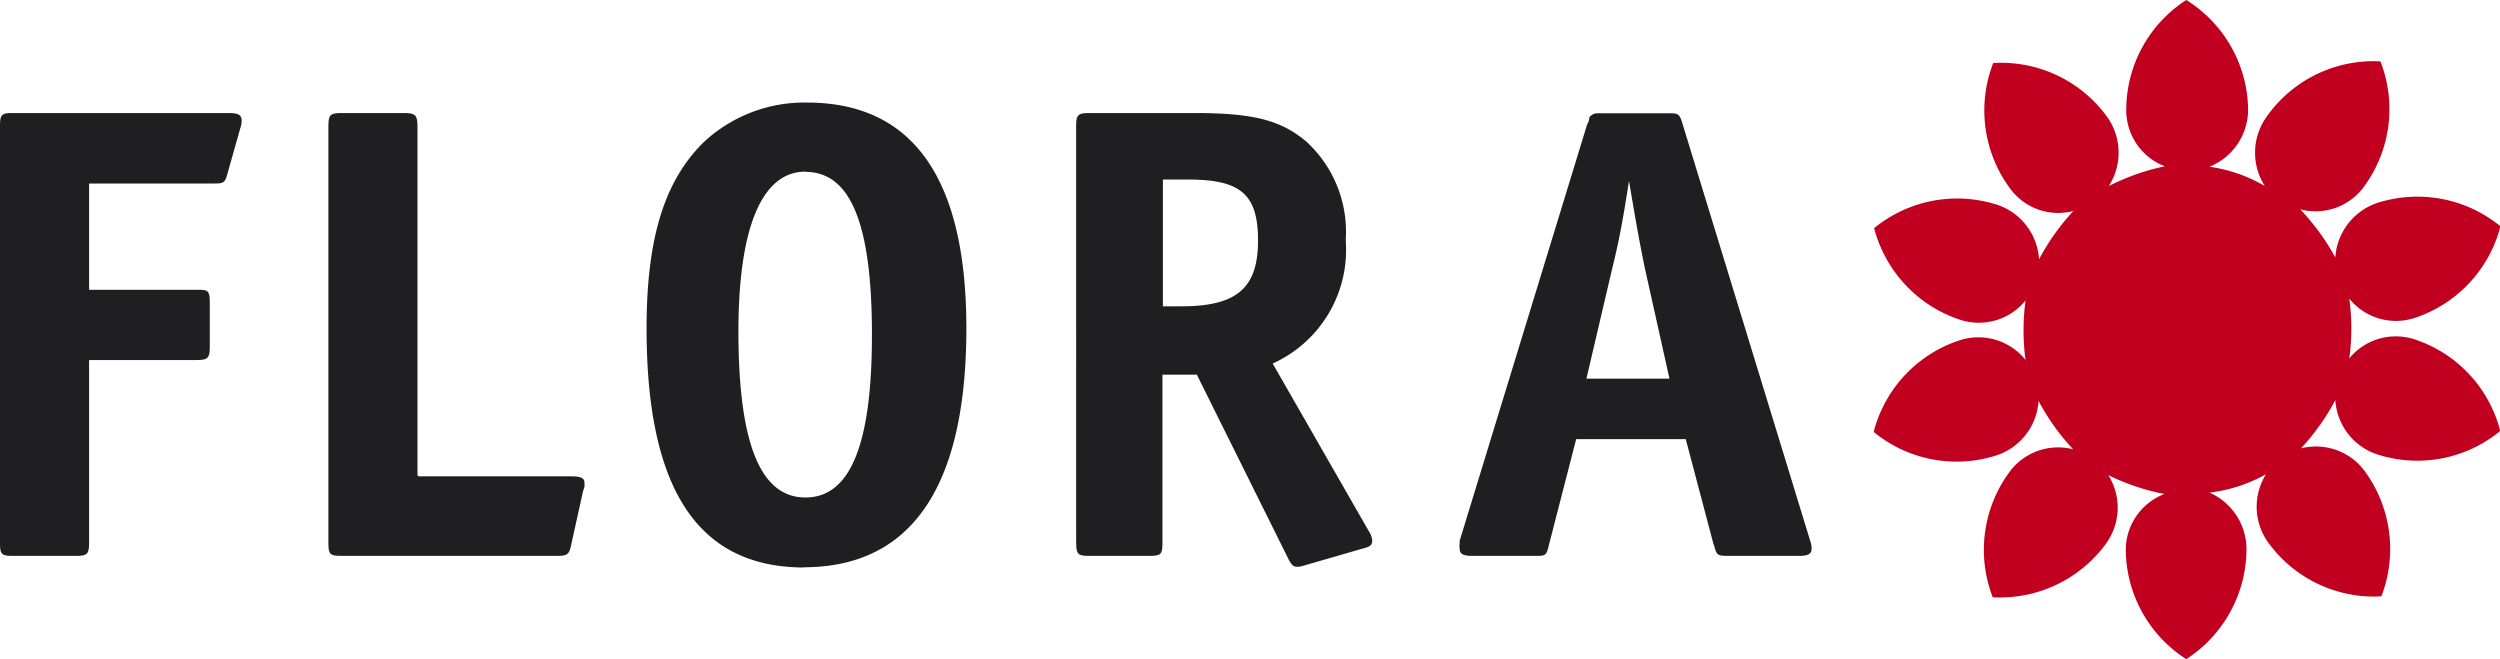
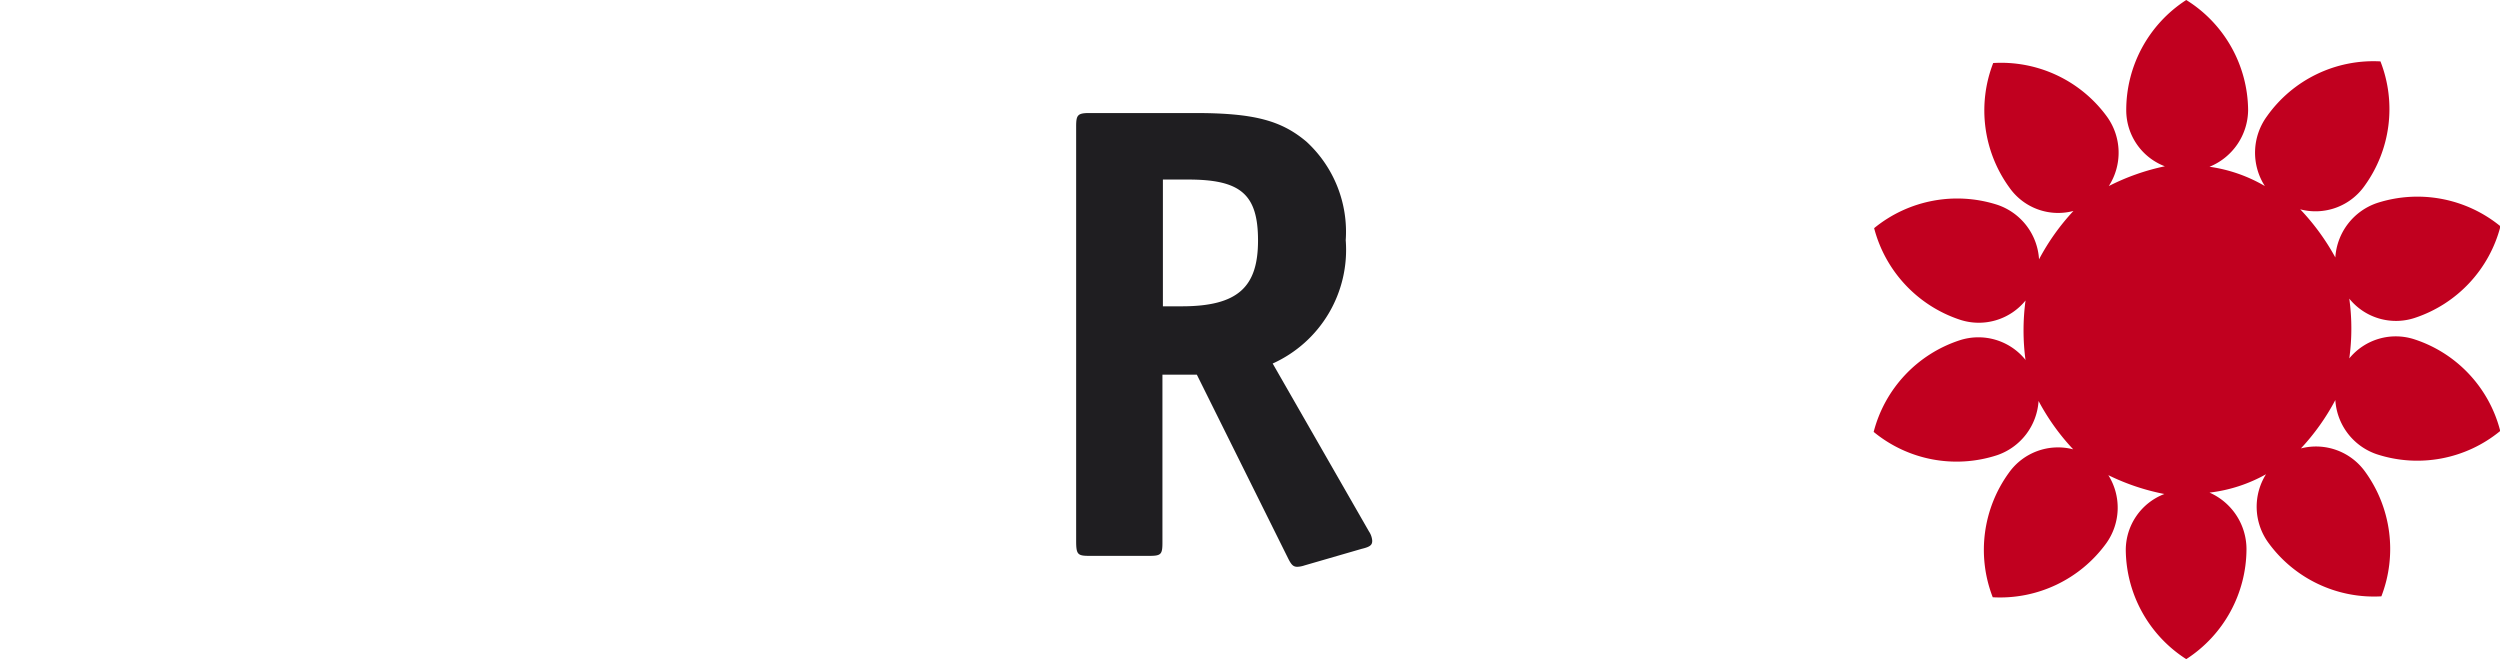
<svg xmlns="http://www.w3.org/2000/svg" id="Ebene_1" data-name="Ebene 1" viewBox="0 0 107.49 28.35">
  <defs>
    <style>.cls-1{fill:#1f1e21;}.cls-2{fill:#c1001f;}</style>
  </defs>
-   <path class="cls-1" d="M3.83,7.89v4.57H8.45c.48,0,.57,0,.57.57v1.88c0,.49-.09.57-.57.57H3.83v7.85c0,.51-.09.57-.57.57H.57c-.51,0-.57-.06-.57-.57V5.44c0-.52.06-.58.57-.58H9.85c.4,0,.54.09.54.32a1,1,0,0,1-.06.34L9.79,7.43c-.11.43-.17.46-.6.46Z" />
-   <path class="cls-1" d="M18,20.48h6.56c.43,0,.57.08.57.28v.18l-.06.17-.51,2.31c-.08.42-.17.48-.6.48H14.69c-.51,0-.57-.06-.57-.57V5.44c0-.49.06-.58.57-.58h2.68c.49,0,.58.09.58.58v15Z" />
-   <path class="cls-1" d="M34.55,24.39c4.62,0,7-3.43,7-10.28,0-6.45-2.31-9.7-6.85-9.7a6.34,6.34,0,0,0-4.45,1.71c-1.68,1.66-2.45,4.11-2.45,8,0,6.94,2.22,10.28,6.79,10.28Zm.08-17c1.95,0,2.86,2.25,2.86,7s-.94,7-2.86,7-2.85-2.28-2.88-6.93,1-7.08,2.88-7.08Z" />
  <path class="cls-2" d="M87.07,15.45a2.6,2.6,0,0,0-2.81-.82h0a5.63,5.63,0,0,0-3.7,3.94v0a5.61,5.61,0,0,0,5.31,1h0a2.64,2.64,0,0,0,1.78-2.33h0a9.62,9.62,0,0,0,1.49,2.08,2.59,2.59,0,0,0-2.76,1h0a5.64,5.64,0,0,0-.7,5.36h0a5.64,5.64,0,0,0,4.88-2.32h0a2.63,2.63,0,0,0,.09-2.93h0a9.62,9.62,0,0,0,2.41.81,2.58,2.58,0,0,0-1.66,2.41h0A5.63,5.63,0,0,0,94,28.34h0a5.65,5.65,0,0,0,2.59-4.74h0A2.66,2.66,0,0,0,95,21.18a6.51,6.51,0,0,0,2.43-.79h0a2.63,2.63,0,0,0,.09,2.93h0a5.61,5.61,0,0,0,4.87,2.32h0a5.66,5.66,0,0,0-.7-5.36h0a2.6,2.6,0,0,0-2.76-1,9.7,9.7,0,0,0,1.48-2.08h0a2.63,2.63,0,0,0,1.78,2.33h0a5.61,5.61,0,0,0,5.31-1v0a5.6,5.6,0,0,0-3.69-3.94h0a2.58,2.58,0,0,0-2.8.82h0a9.38,9.38,0,0,0,0-2.57,2.58,2.58,0,0,0,2.81.83h0a5.63,5.63,0,0,0,3.69-3.94v0a5.64,5.64,0,0,0-5.31-1h0a2.65,2.65,0,0,0-1.79,2.34h0A9.86,9.86,0,0,0,98.9,9a2.58,2.58,0,0,0,2.76-1h0a5.63,5.63,0,0,0,.69-5.36h0A5.61,5.61,0,0,0,97.47,5h0A2.65,2.65,0,0,0,97.38,8h0A6.51,6.51,0,0,0,95,7.17a2.66,2.66,0,0,0,1.66-2.43h0A5.63,5.63,0,0,0,94,0h0a5.63,5.63,0,0,0-2.58,4.74h0a2.58,2.58,0,0,0,1.66,2.41A9.62,9.62,0,0,0,90.67,8h0A2.65,2.65,0,0,0,90.58,5h0A5.63,5.63,0,0,0,85.7,2.71h0a5.64,5.64,0,0,0,.7,5.36h0a2.56,2.56,0,0,0,2.75,1,9.7,9.7,0,0,0-1.48,2.08h0a2.64,2.64,0,0,0-1.78-2.34h0a5.64,5.64,0,0,0-5.31,1v0a5.65,5.65,0,0,0,3.7,3.94h0a2.59,2.59,0,0,0,2.81-.83,9.67,9.67,0,0,0,0,2.57Z" />
  <path class="cls-1" d="M57.86,10.34a5.26,5.26,0,0,0-1.69-4.25c-1.08-.91-2.25-1.23-4.79-1.23H46.84c-.51,0-.57.09-.57.58V23.25c0,.59.06.65.57.65h2.57c.51,0,.57-.06.57-.57V16.11h1.48L55.38,24c.14.28.22.37.4.37a1.08,1.08,0,0,0,.31-.06l2.45-.71c.38-.09.46-.17.46-.35a.82.82,0,0,0-.14-.4l-4.14-7.22a5.36,5.36,0,0,0,3.14-5.31ZM50,7.72h1.09c2.25,0,3,.63,3,2.62s-.85,2.83-3.28,2.83H50V7.72Z" />
-   <path class="cls-1" d="M73.69,23.42c.12.45.14.48.6.48h3.06c.39,0,.54-.08.54-.31a.86.86,0,0,0-.06-.34L72.35,5.35c-.14-.46-.17-.48-.63-.48H68.87c-.29,0-.32,0-.43.08a.19.19,0,0,0-.11.14s0,.12-.09.26l-5.48,17.9c0,.05,0,.11,0,.14a.51.51,0,0,0,0,.2c0,.23.15.31.54.31H66c.46,0,.49,0,.6-.48l1.17-4.54h4.71l1.2,4.54ZM69.32,11.54c.29-1.17.46-2.08.72-3.76.34,2,.43,2.51.68,3.74l1.06,4.76H68.21l1.11-4.74Z" />
</svg>